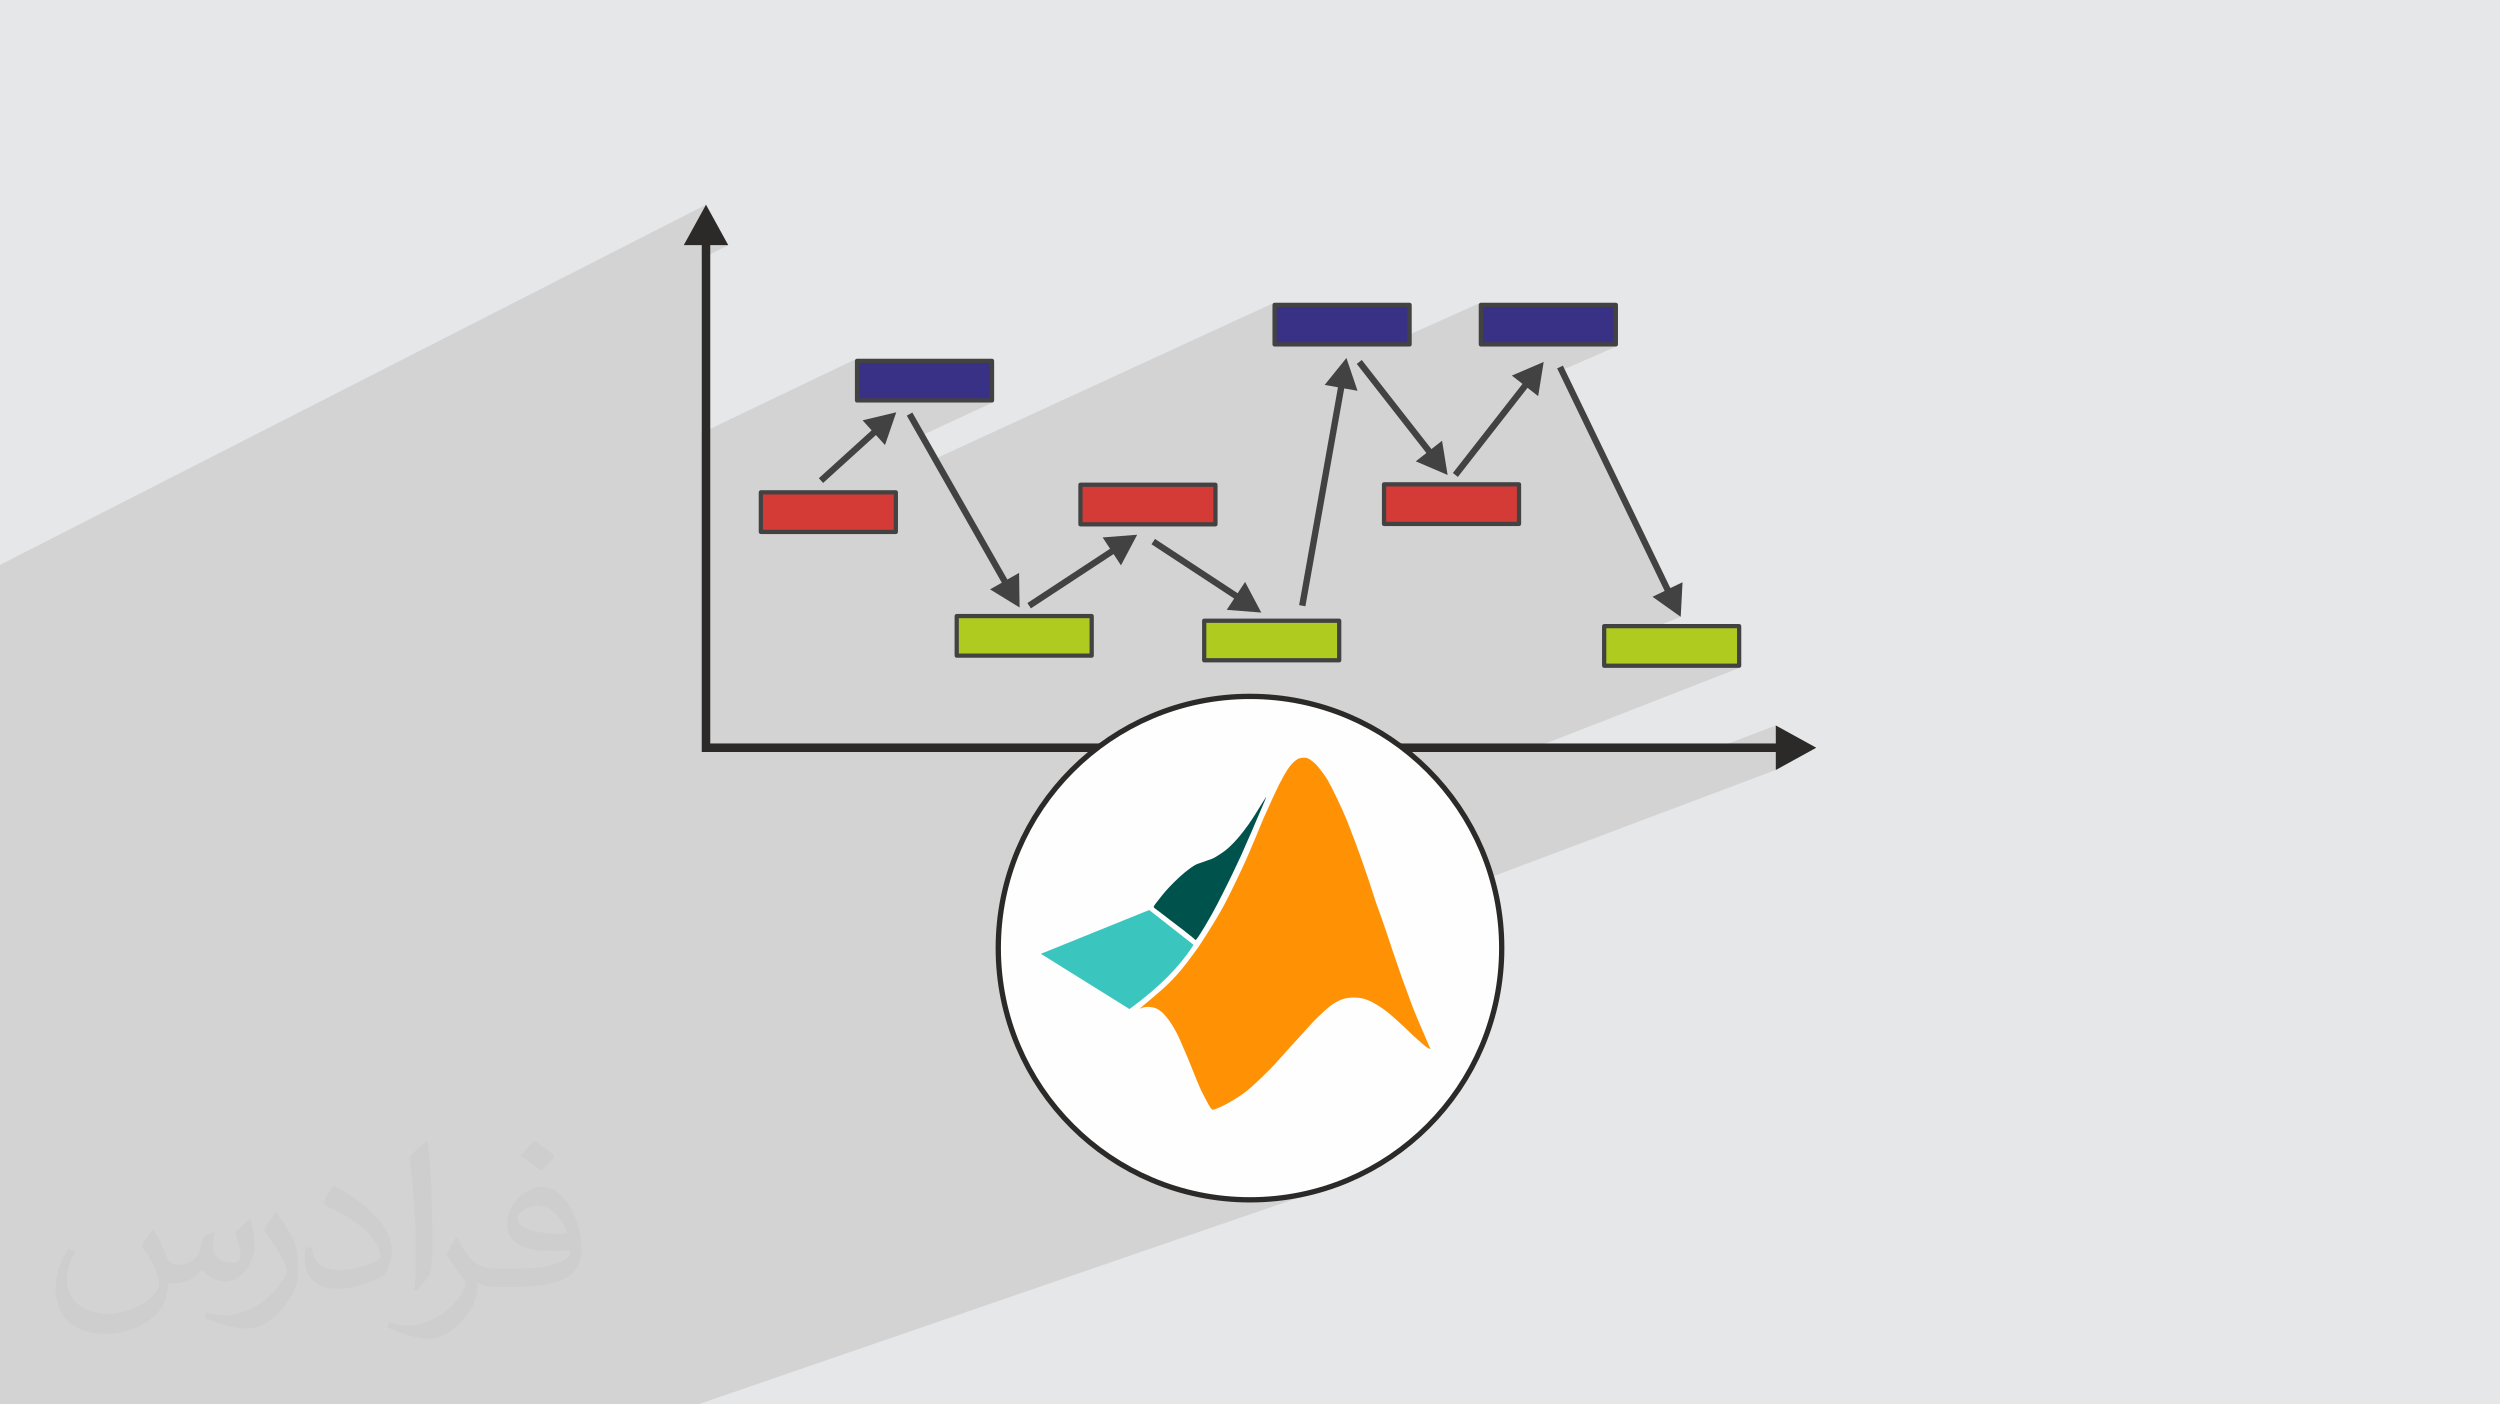
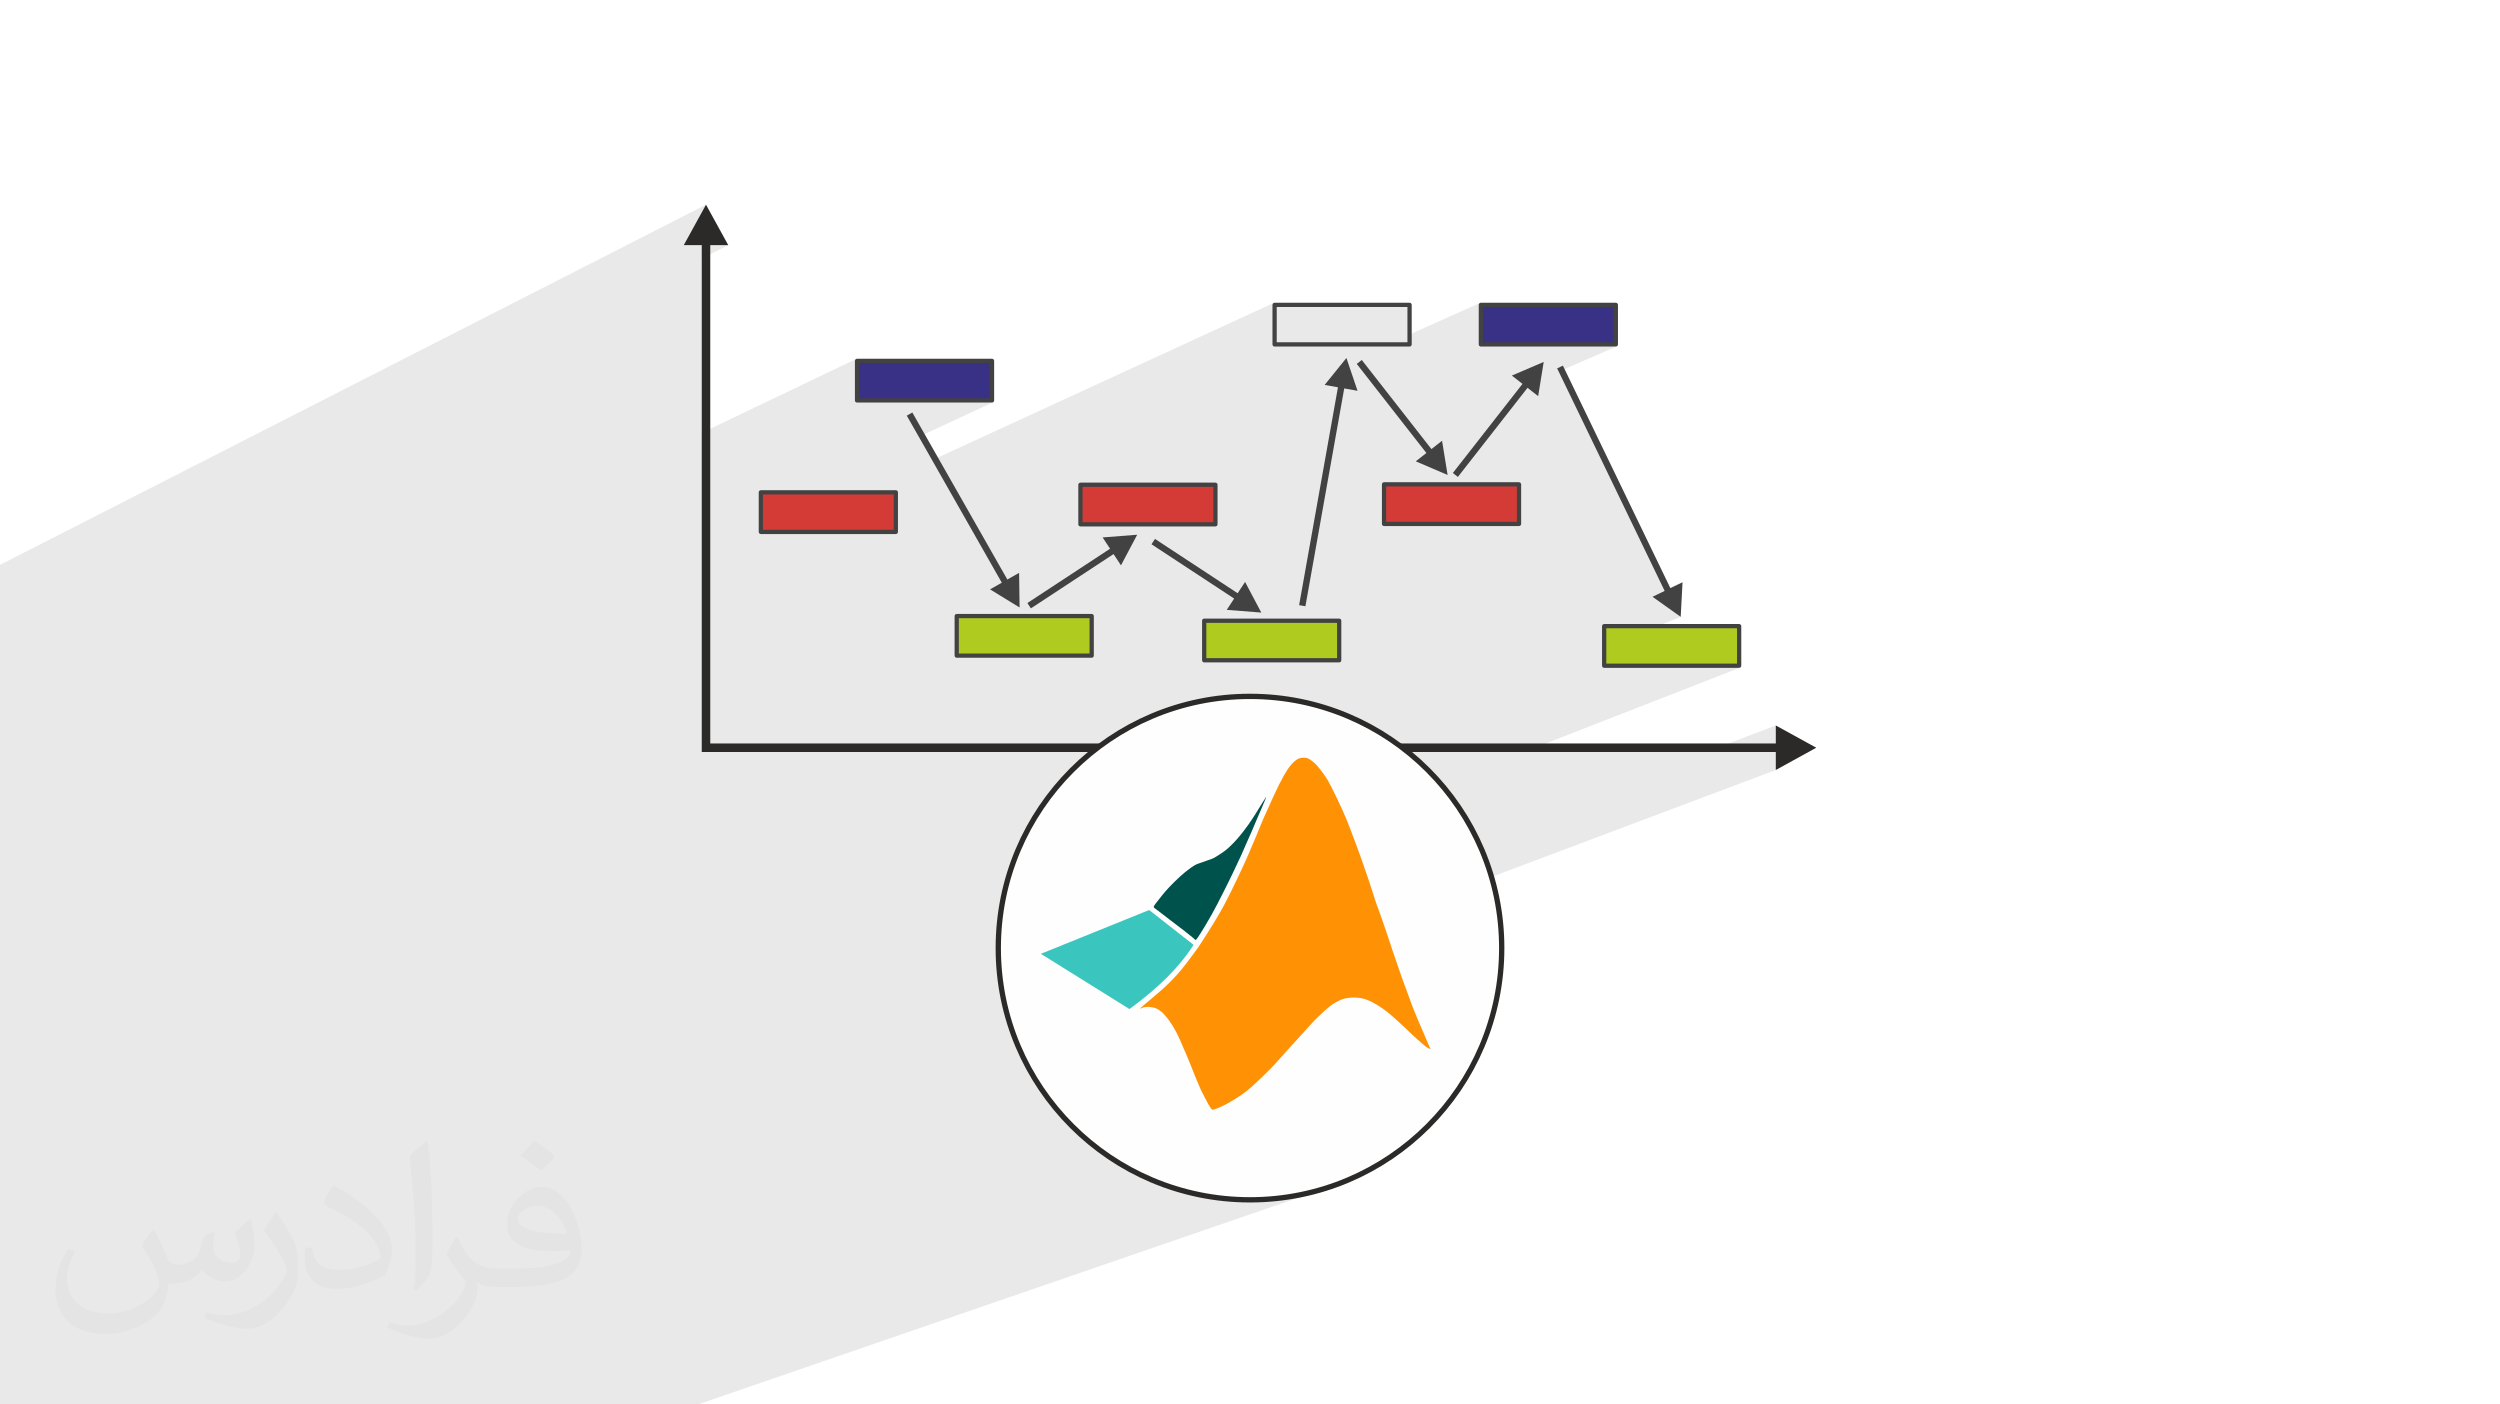
<svg xmlns="http://www.w3.org/2000/svg" xml:space="preserve" width="94.192mm" height="52.917mm" version="1.1" style="shape-rendering:geometricPrecision; text-rendering:geometricPrecision; image-rendering:optimizeQuality; fill-rule:evenodd; clip-rule:evenodd" viewBox="0 0 9404.92 5283.66">
  <defs>
    <style type="text/css">
   
    .str0 {stroke:#2B2A29;stroke-width:19.97;stroke-miterlimit:22.926}
    .fil5 {fill:#D53B36}
    .fil6 {fill:#B0CB1F}
    .fil3 {fill:#393185}
    .fil10 {fill:#00524C}
    .fil9 {fill:#3AC5BE}
    .fil0 {fill:#E6E7E8}
    .fil11 {fill:#FE9204}
    .fil8 {fill:#FEFEFE}
    .fil4 {fill:#434242;fill-rule:nonzero}
    .fil7 {fill:#2B2A29;fill-rule:nonzero}
    .fil2 {fill:#373435;fill-opacity:0.031}
    .fil1 {fill:#2B2A29;fill-opacity:0.102}
   
  </style>
  </defs>
  <g id="Layer_x0020_1">
-     <polygon class="fil0" points="-0,0 9404.92,0 9404.92,5283.66 -0,5283.66 " />
    <polygon class="fil1" points="195.32,5283.66 265.03,5283.66 299.18,5283.66 330.27,5283.66 331.2,5283.66 331.21,5283.66 331.23,5283.66 331.26,5283.66 331.31,5283.66 354.04,5283.66 508.85,5283.66 628.67,5283.66 749.88,5283.66 853.51,5283.66 903.54,5283.66 903.89,5283.66 912.62,5283.66 940.07,5283.66 958.94,5283.66 997.25,5283.66 1046.03,5283.66 1055.77,5283.66 1115.35,5283.66 1163.7,5283.66 1172.67,5283.66 1229.19,5283.66 1294.96,5283.66 1336.57,5283.66 1362.8,5283.66 1404.8,5283.66 1436.96,5283.66 1468.26,5283.66 1479.71,5283.66 1480.49,5283.66 1491.55,5283.66 1585.54,5283.66 1631.82,5283.66 1637.97,5283.66 2625.07,5283.66 5028.06,4456.23 4984.06,4471.12 4939.12,4483.88 4893.31,4494.46 4846.67,4502.78 4799.28,4508.8 4751.19,4512.47 4702.46,4513.7 4653.73,4512.47 4605.64,4508.8 4558.25,4502.78 4511.62,4494.46 4465.8,4483.88 4420.87,4471.12 4376.86,4456.23 4333.86,4439.28 4291.91,4420.32 4251.08,4399.4 4211.42,4376.6 4198.86,4368.56 5380.61,3946.27 5380.88,3946.15 5381.01,3945.86 5381,3945.39 5380.85,3944.7 5380.53,3943.78 5380.05,3942.6 5379.43,3941.17 5378.66,3939.5 5377.77,3937.57 5376.75,3935.39 5375.64,3932.99 5374.42,3930.35 5373.14,3927.48 5371.77,3924.36 5370.32,3920.98 5368.76,3917.33 5367.08,3913.38 5365.27,3909.08 5363.29,3904.44 5361.13,3899.4 5358.79,3893.95 5356.27,3888.07 5353.58,3881.79 5350.72,3875.16 5347.72,3868.22 5344.62,3861.01 5341.43,3853.59 5338.18,3845.98 5334.89,3838.23 5331.63,3830.44 5328.37,3822.61 5325.16,3814.81 5322,3807.1 5318.94,3799.53 5315.99,3792.15 5313.2,3785.03 5310.57,3778.22 5308.13,3771.8 5305.86,3765.71 5303.74,3759.91 5301.75,3754.39 5299.88,3749.09 5298.09,3744.02 5296.37,3739.14 5294.7,3734.41 5293.03,3729.79 5291.35,3725.27 5289.67,3720.78 5287.98,3716.31 5286.3,3711.83 5284.59,3707.3 5282.86,3702.68 5281.1,3697.97 5279.32,3693.16 5277.52,3688.22 5275.7,3683.18 5273.9,3678.09 5272.09,3672.97 5270.31,3667.86 5268.56,3662.78 5266.86,3657.79 5265.15,3652.89 5263.49,3648.05 5261.85,3643.22 5260.21,3638.37 5258.55,3633.45 5256.84,3628.41 5255.08,3623.21 5253.24,3617.82 5251.3,3612.21 5249.29,3606.41 5247.24,3600.47 5245.14,3594.47 5243.04,3588.44 5240.97,3582.45 5238.93,3576.55 5236.95,3570.78 5235.1,3565.19 5233.3,3559.71 5231.52,3554.24 5229.7,3548.69 5227.83,3542.94 5225.85,3536.92 5223.72,3530.51 5221.42,3523.63 5218.94,3516.22 5216.31,3508.4 5213.58,3500.34 5210.81,3492.21 5208.06,3484.19 5205.39,3476.42 5202.85,3469.08 5200.53,3462.34 5198.4,3456.31 5197.71,3454.35 6680.44,2896.68 6680.44,2828.94 6595.93,2828.94 6680.44,2796.89 6680.44,2729.14 6418.83,2828.94 5732.82,2828.94 6545.73,2511.79 6544.23,2512.26 6542.61,2512.42 6522.08,2512.42 6542.61,2504.4 6542.61,2355.57 6235.13,2355.57 6322.76,2320.6 6216.49,2245.06 6262.25,2222.96 6261.55,2221.52 6283.89,2212.51 6329.66,2190.4 6260.07,2218.46 5863.8,1398.05 6081.87,1303.07 6080.37,1303.54 6078.76,1303.7 6060.37,1303.7 6078.75,1295.69 6078.75,1146.85 5570.99,1146.85 5562.97,1150.45 5562.97,1146.85 5563.13,1145.24 5563.6,1143.74 5564.34,1142.38 5565.31,1141.19 5566.5,1140.21 5567.87,1139.47 5302.76,1258.37 5302.76,1146.85 4795,1146.85 4786.98,1150.54 4786.98,1146.85 4787.14,1145.24 4787.61,1143.74 4788.35,1142.38 4789.33,1141.19 4790.52,1140.21 4791.89,1139.47 3506.56,1731.19 3456.46,1643.12 3735.05,1513.77 3733.55,1514.24 3731.93,1514.4 3714.7,1514.4 3731.93,1506.39 3731.93,1357.55 3224.17,1357.55 3216.15,1361.39 3216.15,1357.55 3216.31,1355.94 3216.78,1354.44 3217.52,1353.08 3218.5,1351.89 3219.69,1350.91 3221.04,1350.18 2639.93,1628.44 2639.93,972.47 2739.73,922.26 2671.98,922.26 2639.93,938.43 2639.93,922.26 2572.19,922.26 2655.96,769.97 -0,2125.02 -0,2224.16 -0,2255.12 -0,2269.7 -0,2300.43 -0,2892.59 -0,2897.03 -0,2900.43 -0,2910.88 -0,3028.22 -0,3028.6 -0,3039.02 -0,3106.66 -0,3111.29 -0,3154.01 -0,3158.1 -0,3159.95 -0,3176.37 -0,3180.35 -0,3184.91 -0,3188.26 -0,3198.78 -0,3223.56 -0,3230.25 -0,3231.47 -0,3240.44 -0,3247.39 -0,3248.1 -0,3253.94 -0,3317.66 -0,3318.21 -0,3328.7 -0,3345.49 -0,3349.77 -0,3352.85 -0,3362.64 -0,3396.62 -0,3473.67 -0,3474.27 -0,3484.03 -0,3517.21 -0,3527.44 -0,3534.49 -0,3535.18 -0,3544.88 -0,3621.45 -0,3636.56 -0,3637.57 -0,3640.78 -0,3642.03 -0,3643.7 -0,3645.11 -0,3649.11 -0,3653.17 -0,3654.33 -0,3655.06 -0,3657.7 -0,3667.24 -0,3673.82 -0,3674.45 -0,3675.15 -0,3701.09 -0,3713.33 -0,3739.15 -0,3761.33 -0,3762.06 -0,3768.92 -0,3769.72 -0,3771.49 -0,3779.63 -0,3826.03 -0,3836.86 -0,3842.23 -0,3846.58 -0,3847.16 -0,3849.49 -0,3854.44 -0,3886.33 -0,3890.9 -0,3893.36 -0,3893.95 -0,3901.99 -0,3904 -0,3915.45 -0,3924.93 -0,3936.06 -0,3937.11 -0,3939.57 -0,3940.38 -0,3941.54 -0,3945.28 -0,3951.7 -0,3952.14 -0,3952.28 -0,3952.59 -0,3955.64 -0,3960.22 -0,3962.09 -0,3962.27 -0,3969.03 -0,3969.65 -0,3974.45 -0,3976.28 -0,3999.62 -0,4008.7 -0,4019.75 -0,4020.13 -0,4020.7 -0,4025.55 -0,4030.71 -0,4037.03 -0,4058.78 -0,4063.11 -0,4065.97 -0,4075.42 -0,4084.41 -0,4121.36 -0,4122.22 -0,4140.94 -0,4184.91 -0,4184.98 -0,4185.89 -0,4195.32 -0,4202.09 -0,4210.69 -0,4211.87 -0,4218.73 -0,4219.32 -0,4222.86 -0,4243.4 -0,4245.52 -0,4248.64 -0,4250 -0,4252.86 -0,4262.49 -0,4303.29 -0,4329.98 -0,4341.78 -0,4354.86 -0,4364.07 -0,4370.57 -0,4371.11 -0,4374.54 -0,4375.63 -0,4385.23 -0,4431.14 -0,4472.91 -0,4487.31 -0,4545.21 -0,4554.57 -0,4561.23 -0,4561.76 -0,4773.36 -0,4777.71 -0,4780.29 -0,4789.3 -0,4808.79 -0,4810.65 -0,4811.25 -0,4815.89 -0,4822.95 -0,4833.57 -0,4847.46 -0,4867.07 -0,4891.25 -0,4893.66 -0,4895.84 -0,4897.15 -0,4897.72 -0,4906.13 -0,4919.19 -0,4921.45 -0,4934.27 -0,4941.98 -0,4950.51 -0,4983.18 -0,5015.92 -0,5016.62 -0,5016.64 -0,5017.23 -0,5017.7 -0,5018.48 -0,5028.46 -0,5043.44 -0,5067.76 -0,5090.85 -0,5090.93 -0,5103.4 -0,5112.62 -0,5141.7 -0,5146.59 -0,5169.07 -0,5187.49 -0,5195.33 -0,5200.4 -0,5222.92 -0,5251.28 -0,5255.92 -0,5268.88 -0,5271.12 -0,5283.66 117.46,5283.66 " />
    <path class="fil2" d="M578.49 4627.69c17.95,27.21 29.6,53.36 40.96,82.43 8.45,16.91 12.93,48.09 52.57,48.09 11.61,0 28.28,-3.42 43.06,-11.61 16.63,-8.73 29.32,-21.94 35.94,-42l15.85 -53.36 38.57 -19.02 2.64 2.64c-5.27,20.09 -6.59,39.36 -6.59,54.43 0,44.63 38.57,61.56 69.22,61.56 17.95,0 34.09,-8.73 34.09,-25.11 0,-21.13 -8.98,-57.06 -20.62,-89.29 17.95,-17.95 35.94,-35.94 56.53,-50.47l3.17 1.6c8.98,38.04 14,75.56 14,100.66 0,24.57 -10.83,51.79 -19.81,69.49 -18.49,34.87 -51.25,62.62 -90.87,62.62 -30.1,0 -63.65,-15.07 -86.66,-43.06l-1.32 0c-21.66,26.96 -55.22,51.25 -108.86,51.25l-16.63 0c-2.64,35.41 -10.29,60.49 -21.94,82.95 -31.95,62.34 -126.81,106.47 -216.1,106.47 -124.17,0 -186.51,-71.59 -186.51,-166.96 0,-58.91 19.27,-113.6 48.88,-152.42l24.29 10.04c-18.49,35.41 -30.91,68.68 -30.91,101.45 0,89.29 72.66,131.83 156.4,131.83 77.68,0 173.83,-49.41 191.28,-106.72 -6.59,-62.62 -30.1,-91.93 -66.04,-148.99 10.83,-19.02 24.83,-38.04 42.28,-58.38l3.17 0 0 0 0 0 -0.02 -0.09zm1432.13 -336.04c26.15,16.39 51.79,35.66 76.87,57.85 -14,19.81 -31.45,37.79 -53.11,53.64 -25.11,-20.34 -50.19,-37.79 -75.84,-56.27 17.42,-19.55 34.62,-38.29 52.04,-55.22l0 0 0 0 0 0 0 0 0 0 0.03 0zm13.47 244.11c-42.28,0 -76.87,27.75 -76.87,48.34 0,44.13 84.53,57.85 185.72,57.31 -12.68,-51.79 -57.06,-105.68 -108.86,-105.68l0.01 0.03zm-94.86 236.19c54.96,0 103.04,-1.6 139.74,-10.83 40.96,-10.29 75.56,-30.91 75.56,-45.17 0,-3.7 0,-8.19 -1.32,-11.89 -22.98,2.11 -49.41,2.11 -72.38,2.11 -74.49,0 -131.55,-16.91 -154.02,-58.66 -5.55,-11.61 -9.51,-24.57 -9.51,-39.36 0,-40.43 17.42,-79.79 48.09,-107 25.61,-22.45 53.89,-36.44 82.67,-36.44 52.04,0 93.51,41.75 122.57,107.54 15.85,35.94 26.68,77.4 26.68,129.72 0,34.87 -9.51,64.19 -31.17,85.85 -40.43,39.11 -114.92,53.89 -229.04,53.89l-51.79 0 0 0 -13.47 0c-28.28,0 -48.62,-5.02 -64.72,-17.42l-2.64 0c0.79,6.59 1.32,12.93 1.32,19.02 0,25.61 -8.45,58.38 -25.61,84.53 -50.72,75.3 -105.68,108.04 -153.24,108.04 -48.09,0 -107,-18.49 -160.11,-42.54l9.51 -18.49c17.17,7.13 40.96,11.89 73.7,11.89 85.85,0 198.66,-82.43 212.66,-163 -3.17,-6.59 -8.98,-15.32 -17.17,-24.57 -25.11,-29.85 -40.96,-54.68 -55.75,-80.83 12.68,-25.11 24.29,-45.17 35.13,-63.4l4.49 -0.53c36.72,74.77 69.99,117.55 144.23,117.55l11.61 0 0 0 53.89 0 0 0 0 0 0 0 0 0 0 0 0.09 0.01zm-371.98 79c6.34,-34.34 6.87,-72.91 6.87,-108.86l0 -53.36c0,-99.6 -12.68,-244.36 -22.98,-338.68 17.95,-19.27 43.06,-42 62.87,-57.31l5.81 1.6c13.47,118.62 16.63,256 16.63,383.06 0,33.3 -1.32,65.79 -4.49,89.55 -1.85,30.1 -19.27,52.83 -56.53,87.7l-8.19 -3.7zm-382.8 -157.19c1.85,46.77 24.83,83.49 105.15,83.49 49.93,0 92.19,-12.93 138.96,-35.13 8.45,-3.7 12.93,-8.73 12.93,-12.93 0,-29.32 -22.45,-68.15 -60.23,-103.55 -36.72,-33.3 -85.34,-62.62 -130.76,-82.18 -15.6,-6.59 -20.62,-13.47 -20.62,-20.09 0,-13.47 17.95,-41.75 32.77,-62.09l5.02 -0.53c52.04,27.21 110.17,67.64 153.24,112.53 39.11,41.47 63.4,83.49 63.4,129.19 0,33.81 -10.29,65.51 -26.96,95.11 -57.06,28.79 -117.83,50.72 -178.06,50.72 -73.17,0 -123.1,-34.34 -123.1,-114.92 0,-8.73 0,-22.19 3.17,-39.64l25.11 0 0 0 0 0 0 0 0 0 0 0 -0.02 0zm-132.37 -132.9l45.45 73.45c16.63,27.21 32.23,56.81 32.23,103.55l0 59.7c0,48.34 -30.91,100.13 -80.83,151.38 -39.11,34.62 -73.7,49.41 -105.68,49.41 -47.55,0 -101.98,-14.79 -164.85,-41.75l7.13 -18.49c19.81,5.27 42.79,9.77 71.06,9.77 90.36,-0.53 182.8,-66.57 225.08,-147.15 5.02,-9.26 6.87,-17.95 6.87,-24.04 0,-9.26 -5.02,-19.55 -8.98,-28.79 -22.98,-43.31 -48.62,-82.95 -76.87,-119.68 14.79,-23.25 29.6,-45.7 45.7,-67.9l3.7 0.53 0 0 0 0 0 0 0 0 0 0 -0.02 0.01z" />
    <g id="_2468894576272">
      <g>
        <g>
          <rect class="fil3" x="3224.16" y="1357.56" width="507.77" height="148.83" />
          <path class="fil4" d="M3224.16 1349.55l507.77 0c4.42,0 8.01,3.58 8.01,8.01l0 148.83c0,4.42 -3.58,8.01 -8.01,8.01l-507.77 0c-4.42,0 -8.01,-3.58 -8.01,-8.01l0 -148.83c0,-4.42 3.58,-8.01 8.01,-8.01zm499.76 16.02l-491.75 0 0 132.81 491.75 0 0 -132.81z" />
-           <rect class="fil3" x="4795" y="1146.86" width="507.77" height="148.83" />
          <path class="fil4" d="M4795 1138.85l507.76 0c4.42,0 8.02,3.58 8.02,8.01l0 148.83c0,4.42 -3.59,8.01 -8.02,8.01l-507.76 0c-4.42,0 -8.02,-3.58 -8.02,-8.01l0 -148.83c0,-4.42 3.59,-8.01 8.02,-8.01zm499.75 16.03l-491.75 0 0 132.8 491.75 0 0 -132.8z" />
          <rect class="fil3" x="5570.98" y="1146.86" width="507.77" height="148.83" />
          <path class="fil4" d="M5570.99 1138.85l507.77 0c4.42,0 8.01,3.58 8.01,8.01l0 148.83c0,4.42 -3.58,8.01 -8.01,8.01l-507.77 0c-4.42,0 -8.02,-3.58 -8.02,-8.01l0 -148.83c0,-4.42 3.59,-8.01 8.02,-8.01zm499.75 16.03l-491.75 0 0 132.8 491.75 0 0 -132.8z" />
          <rect class="fil5" x="2862.31" y="1852.19" width="507.77" height="148.83" />
          <path class="fil4" d="M2862.31 1844.17l507.77 0c4.42,0 8.01,3.59 8.01,8.02l0 148.82c0,4.43 -3.58,8.02 -8.01,8.02l-507.77 0c-4.42,0 -8.01,-3.58 -8.01,-8.02l0 -148.82c0,-4.42 3.58,-8.02 8.01,-8.02zm499.75 16.03l-491.74 0 0 132.81 491.74 0 0 -132.81z" />
          <rect class="fil5" x="4064.59" y="1823.64" width="507.77" height="148.83" />
          <path class="fil4" d="M4064.6 1815.62l507.76 0c4.42,0 8.02,3.59 8.02,8.02l0 148.83c0,4.42 -3.59,8.01 -8.02,8.01l-507.76 0c-4.42,0 -8.02,-3.58 -8.02,-8.01l0 -148.83c0,-4.42 3.59,-8.02 8.02,-8.02zm499.75 16.03l-491.75 0 0 132.81 491.75 0 0 -132.81z" />
          <rect class="fil5" x="5206.72" y="1822.14" width="507.77" height="148.83" />
          <path class="fil4" d="M5206.72 1814.12l507.77 0c4.42,0 8.01,3.58 8.01,8.01l0 148.83c0,4.42 -3.58,8.01 -8.01,8.01l-507.77 0c-4.42,0 -8.02,-3.58 -8.02,-8.01l0 -148.83c0,-4.42 3.59,-8.01 8.02,-8.01zm499.75 16.03l-491.75 0 0 132.81 491.75 0 0 -132.81z" />
          <rect class="fil6" x="3599.14" y="2317.63" width="507.77" height="148.83" />
          <path class="fil4" d="M3599.14 2309.62l507.77 0c4.42,0 8.01,3.58 8.01,8.01l0 148.83c0,4.42 -3.58,8.01 -8.01,8.01l-507.77 0c-4.42,0 -8.01,-3.58 -8.01,-8.01l0 -148.83c0,-4.42 3.58,-8.01 8.01,-8.01zm499.75 16.02l-491.75 0 0 132.81 491.75 0 0 -132.81z" />
          <rect class="fil6" x="4530.2" y="2335.14" width="507.77" height="148.83" />
          <path class="fil4" d="M4530.2 2327.14l507.76 0c4.43,0 8.02,3.58 8.02,8.01l0 148.82c0,4.42 -3.58,8.02 -8.02,8.02l-507.76 0c-4.42,0 -8.02,-3.59 -8.02,-8.02l0 -148.82c0,-4.42 3.59,-8.01 8.02,-8.01zm499.75 16.02l-491.75 0 0 132.81 491.75 0 0 -132.81z" />
          <rect class="fil6" x="6034.85" y="2355.57" width="507.77" height="148.83" />
          <path class="fil4" d="M6034.84 2347.56l507.77 0c4.42,0 8.01,3.59 8.01,8.02l0 148.82c0,4.42 -3.58,8.02 -8.01,8.02l-507.77 0c-4.42,0 -8.01,-3.59 -8.01,-8.02l0 -148.82c0,-4.42 3.58,-8.02 8.01,-8.02zm499.76 16.03l-491.75 0 0 132.81 491.75 0 0 -132.81z" />
-           <polygon class="fil4" points="3279.06,1618.81 3080.4,1799.03 3096.55,1816.83 3295.21,1636.62 3329.36,1674.27 3371.75,1550.96 3244.92,1581.18 " />
          <polygon class="fil4" points="3789.63,2180.16 3432.15,1551.8 3411.27,1563.68 3768.74,2192.04 3724.58,2217.17 3835.67,2285.38 3833.81,2155.04 " />
          <polygon class="fil4" points="4175.97,2064.29 3865,2268.56 3878.2,2288.66 4189.17,2084.38 4217.08,2126.86 4278.05,2011.62 4148.07,2021.82 " />
          <polygon class="fil4" points="4656.02,2231.68 4345.05,2027.41 4331.85,2047.51 4642.82,2251.77 4614.92,2294.25 4744.91,2304.44 4683.93,2189.21 " />
          <polygon class="fil4" points="5033.31,1457 4887.25,2276.5 4910.92,2280.72 5056.97,1461.23 5107,1470.14 5065.19,1346.67 4983.3,1448.09 " />
          <polygon class="fil4" points="5384.97,1689.4 5122.95,1354.18 5104.01,1368.98 5366.03,1704.2 5325.99,1735.49 5445.84,1786.79 5425,1658.11 " />
          <polygon class="fil4" points="5727.55,1444.16 5465.54,1779.4 5484.48,1794.19 5746.49,1458.97 5786.52,1490.25 5807.36,1361.58 5687.51,1412.88 " />
          <polygon class="fil4" points="6283.89,2212.51 5879.57,1375.43 5857.92,1385.88 6262.25,2222.96 6216.49,2245.06 6322.76,2320.6 6329.66,2190.4 " />
        </g>
        <polygon class="fil7" points="2739.73,922.26 2655.96,769.97 2572.19,922.26 2639.93,922.26 2639.93,2828.94 6680.44,2828.94 6680.44,2896.68 6832.74,2812.91 6680.44,2729.14 6680.44,2796.89 2671.98,2796.89 2671.98,922.26 " />
      </g>
      <g>
        <circle class="fil8 str0" cx="4702.46" cy="3566.73" r="946.97" />
        <g>
          <path class="fil9" d="M4323.13 3423.46l166.95 130.94c-51.11,81.23 -131.37,161.81 -241.09,241.62l-333.35 -207.77 407.49 -164.8 0 0z" />
          <path class="fil10" d="M4505.61 3527.62c6.44,-9.22 18.21,-28.29 27.87,-44.26 9.65,-16.07 17.14,-29.03 24.43,-42.1 7.28,-13.07 14.47,-26.26 21.22,-39.33 6.86,-13.07 13.4,-26.04 20.69,-40.51 7.18,-14.35 15.21,-30.31 21.43,-42.86 6.21,-12.54 10.6,-21.64 15.54,-31.92 4.92,-10.4 10.38,-22.08 15.86,-33.65 5.57,-11.67 11.25,-23.24 16.71,-35.47 5.47,-12.22 10.82,-24.97 17.24,-39.54 6.43,-14.68 13.93,-31.18 21,-47.27 6.97,-16.07 13.5,-31.6 19.93,-46.82 6.44,-15.21 12.76,-29.89 19.3,-45 6.54,-15.11 13.28,-30.43 15.53,-36.64 2.26,-6.22 -0.1,-3.23 -8.13,9.53 -8.04,12.75 -21.76,35.26 -32.26,51.97 -10.6,16.7 -17.89,27.64 -24.74,37.39 -6.85,9.76 -13.28,18.33 -20.46,27.55 -7.08,9.1 -15.01,18.95 -24.33,29.45 -9.32,10.4 -20.04,21.34 -28.49,29.15 -8.37,7.83 -14.47,12.43 -22.3,18 -7.93,5.57 -17.57,12 -25.28,16.61 -7.62,4.72 -13.39,7.61 -19.4,9.96 -6,2.36 -12.22,4.28 -18.44,6.31 -6.2,2.15 -12.32,4.51 -17.57,6.33 -5.24,1.83 -9.43,3.11 -13.83,4.72 -4.38,1.6 -8.89,3.53 -14.46,6.86 -5.68,3.31 -12.22,8.03 -20.46,14.24 -8.37,6.22 -18.21,13.83 -30.98,25.4 -12.85,11.58 -28.71,27.11 -40.82,39.86 -12.1,12.64 -20.36,22.5 -28.82,33.01 -8.48,10.38 -17.14,21.54 -22.41,28.5 -5.25,6.97 -7.18,9.86 -8.13,12.1 -1.08,2.15 -1.2,3.74 1.4,6.22 2.58,2.47 7.82,5.89 17.14,12.96 9.33,7.07 22.83,17.67 40.39,31.18 17.58,13.39 39.22,29.69 55.84,42.54 16.51,12.87 28.07,22.29 33.97,27.32 6,5.14 6.43,5.9 6.64,6.23 0.22,0.32 0.22,0 0.85,0.32 0.64,0.21 1.83,0.85 8.37,-8.36l-0.02 0.01 -0.01 0z" />
          <path class="fil11" d="M4289.81 3794.64c1.5,-0.32 5.25,-2.36 8.89,-3.75 3.75,-1.39 7.51,-2.15 11.36,-2.58 3.86,-0.54 7.93,-0.75 12.53,-0.54 4.61,0.32 9.96,1.08 14.8,2.15 4.82,1.08 9.11,2.36 13.61,4.5 4.39,2.15 8.88,4.93 13.18,8.04 4.18,3 8.03,6.21 11.78,9.86 3.63,3.74 7.29,7.82 11.14,12.63 3.96,4.83 8.25,10.28 12.31,15.87 4.07,5.57 7.83,11.13 12.22,18.32 4.5,7.17 9.54,16.07 14.36,25.29 4.71,9.22 9.12,18.85 16.71,36.11 7.6,17.15 18.32,41.8 26.47,61.41 8.13,19.49 13.71,33.96 19.4,48.22 5.67,14.25 11.34,28.29 16.3,40.29 4.92,11.88 9.1,21.74 13.92,31.93 4.92,10.17 10.5,20.57 15.33,29.78 4.82,9.22 8.79,17.35 12.85,24.2 3.95,6.86 7.93,12.54 10.6,15.55 2.69,3 3.96,3.31 7.51,2.46 3.54,-0.86 9.32,-2.79 18.32,-6.53 9,-3.75 21.1,-9.12 36.64,-17.79 15.54,-8.68 34.39,-20.47 48.54,-30.11 14.05,-9.64 23.46,-17.03 32.46,-24.74 9.12,-7.71 17.67,-15.76 30.97,-28.29 13.29,-12.42 31.08,-29.58 45.55,-44.26 14.47,-14.68 25.5,-26.9 37.81,-40.82 12.33,-13.82 25.83,-29.26 35.8,-40.19 9.86,-11.04 16.19,-17.67 27.85,-30.31 11.58,-12.54 28.52,-31.07 39.77,-43.61 11.24,-12.54 16.81,-19.29 28.39,-30.97 11.58,-11.68 29.15,-28.4 42.23,-39.76 13.07,-11.46 21.65,-17.57 29.69,-22.61 8.03,-5.04 15.54,-9 22.5,-11.99 7.07,-3 13.5,-4.94 20.14,-6.44 6.76,-1.5 13.72,-2.58 22.51,-2.89 8.79,-0.43 19.4,-0.21 28.61,0.85 9.23,1.09 16.92,2.89 24.65,5.48 7.72,2.58 15.43,5.78 25.82,11.24 10.39,5.48 23.57,13.28 36.01,21.87 12.53,8.68 24.21,18.21 33.65,26.14 9.43,8.04 16.51,14.47 24.11,21.33 7.6,6.85 15.64,14.13 25.82,23.88 10.18,9.65 22.29,21.76 33.33,31.93 10.94,10.17 20.69,18.54 27.44,24.43 6.75,5.89 10.5,9.44 14.68,12.87 4.18,3.42 8.68,6.53 12.43,8.78 3.64,2.26 6.54,3.43 8.36,4.07 1.72,0.66 2.47,0.66 1.4,-2.14 -1.07,-2.79 -3.85,-8.36 -7.4,-16.3 -3.53,-8.03 -7.82,-18.43 -14.35,-33.53 -6.43,-15.11 -15.11,-34.94 -23.89,-55.73 -8.69,-20.69 -17.57,-42.33 -24.32,-60.01 -6.75,-17.57 -11.47,-31.39 -15.87,-43.81 -4.49,-12.42 -8.89,-23.68 -13.6,-36.43 -4.72,-12.63 -9.77,-27 -14.25,-40.18 -4.61,-13.18 -8.58,-25.29 -13.62,-39.97 -5.03,-14.68 -11.13,-31.93 -16.29,-47.04 -5.04,-15.13 -9.11,-28.09 -15.54,-47.16 -6.33,-19.07 -15,-44.26 -20.89,-61.29 -6.01,-17.04 -9.23,-26.04 -12.65,-35.36 -3.42,-9.33 -7.07,-18.87 -10.17,-27.76 -3.11,-8.79 -5.68,-16.71 -10.28,-31.6 -4.71,-14.79 -11.67,-36.53 -20.04,-61.5 -8.36,-24.98 -18.21,-53.26 -26.14,-75.55 -7.93,-22.29 -13.82,-38.57 -20.79,-57 -6.97,-18.54 -14.79,-39.22 -22.19,-58.62 -7.5,-19.38 -14.47,-37.5 -26.79,-64.93 -12.32,-27.55 -30.1,-64.4 -41.89,-87.76 -11.9,-23.36 -17.9,-33.23 -24.98,-43.39 -6.96,-10.17 -15.11,-20.58 -21.32,-28.4 -6.33,-7.83 -10.72,-12.96 -15.33,-17.47 -4.6,-4.39 -9.33,-8.03 -13.62,-11.24 -4.39,-3.23 -8.25,-6 -12.1,-7.93 -3.85,-1.94 -7.82,-3 -12.87,-3.31 -5.13,-0.32 -11.45,0.11 -16.6,1.07 -5.25,1.07 -9.33,2.8 -13.93,5.79 -4.6,3 -9.65,7.28 -14.78,12.32 -5.04,5.04 -9.96,10.82 -15.22,18 -5.26,7.29 -10.82,16.08 -17.35,27.32 -6.43,11.36 -13.82,25.18 -21.01,39.45 -7.18,14.35 -14.04,29.02 -20.14,42.42 -6.11,13.39 -11.36,25.29 -17.25,38.36 -5.99,12.97 -12.53,27.12 -18.21,40.19 -5.79,13.18 -10.81,25.28 -15.22,36.11 -4.28,10.82 -8.14,20.25 -12.53,30.75 -4.29,10.5 -9.33,22.18 -15.54,36.75 -6.22,14.57 -13.61,32.03 -20.36,47.58 -6.85,15.53 -13.07,29.04 -19.72,43.18 -6.65,14.15 -13.72,29.04 -21.21,44.57 -7.4,15.54 -15.11,31.71 -22.5,46.51 -7.4,14.89 -14.36,28.4 -22.84,44.25 -8.58,15.77 -18.64,33.97 -33.86,59.04 -15.22,25.08 -35.47,57.12 -48,76.5 -12.43,19.29 -17.25,25.93 -26.26,38.36 -9.01,12.43 -22.3,30.54 -34.4,46.19 -12,15.64 -22.73,28.72 -36.33,43.72 -13.61,15.1 -30.21,32.14 -53.47,53.03 -23.24,20.8 -53.26,45.45 -68.58,58.4 -15.21,13.07 -15.85,14.47 -14.24,14.25l0 -0.02 -0.03 0.01 -0.01 0z" />
        </g>
      </g>
    </g>
  </g>
</svg>